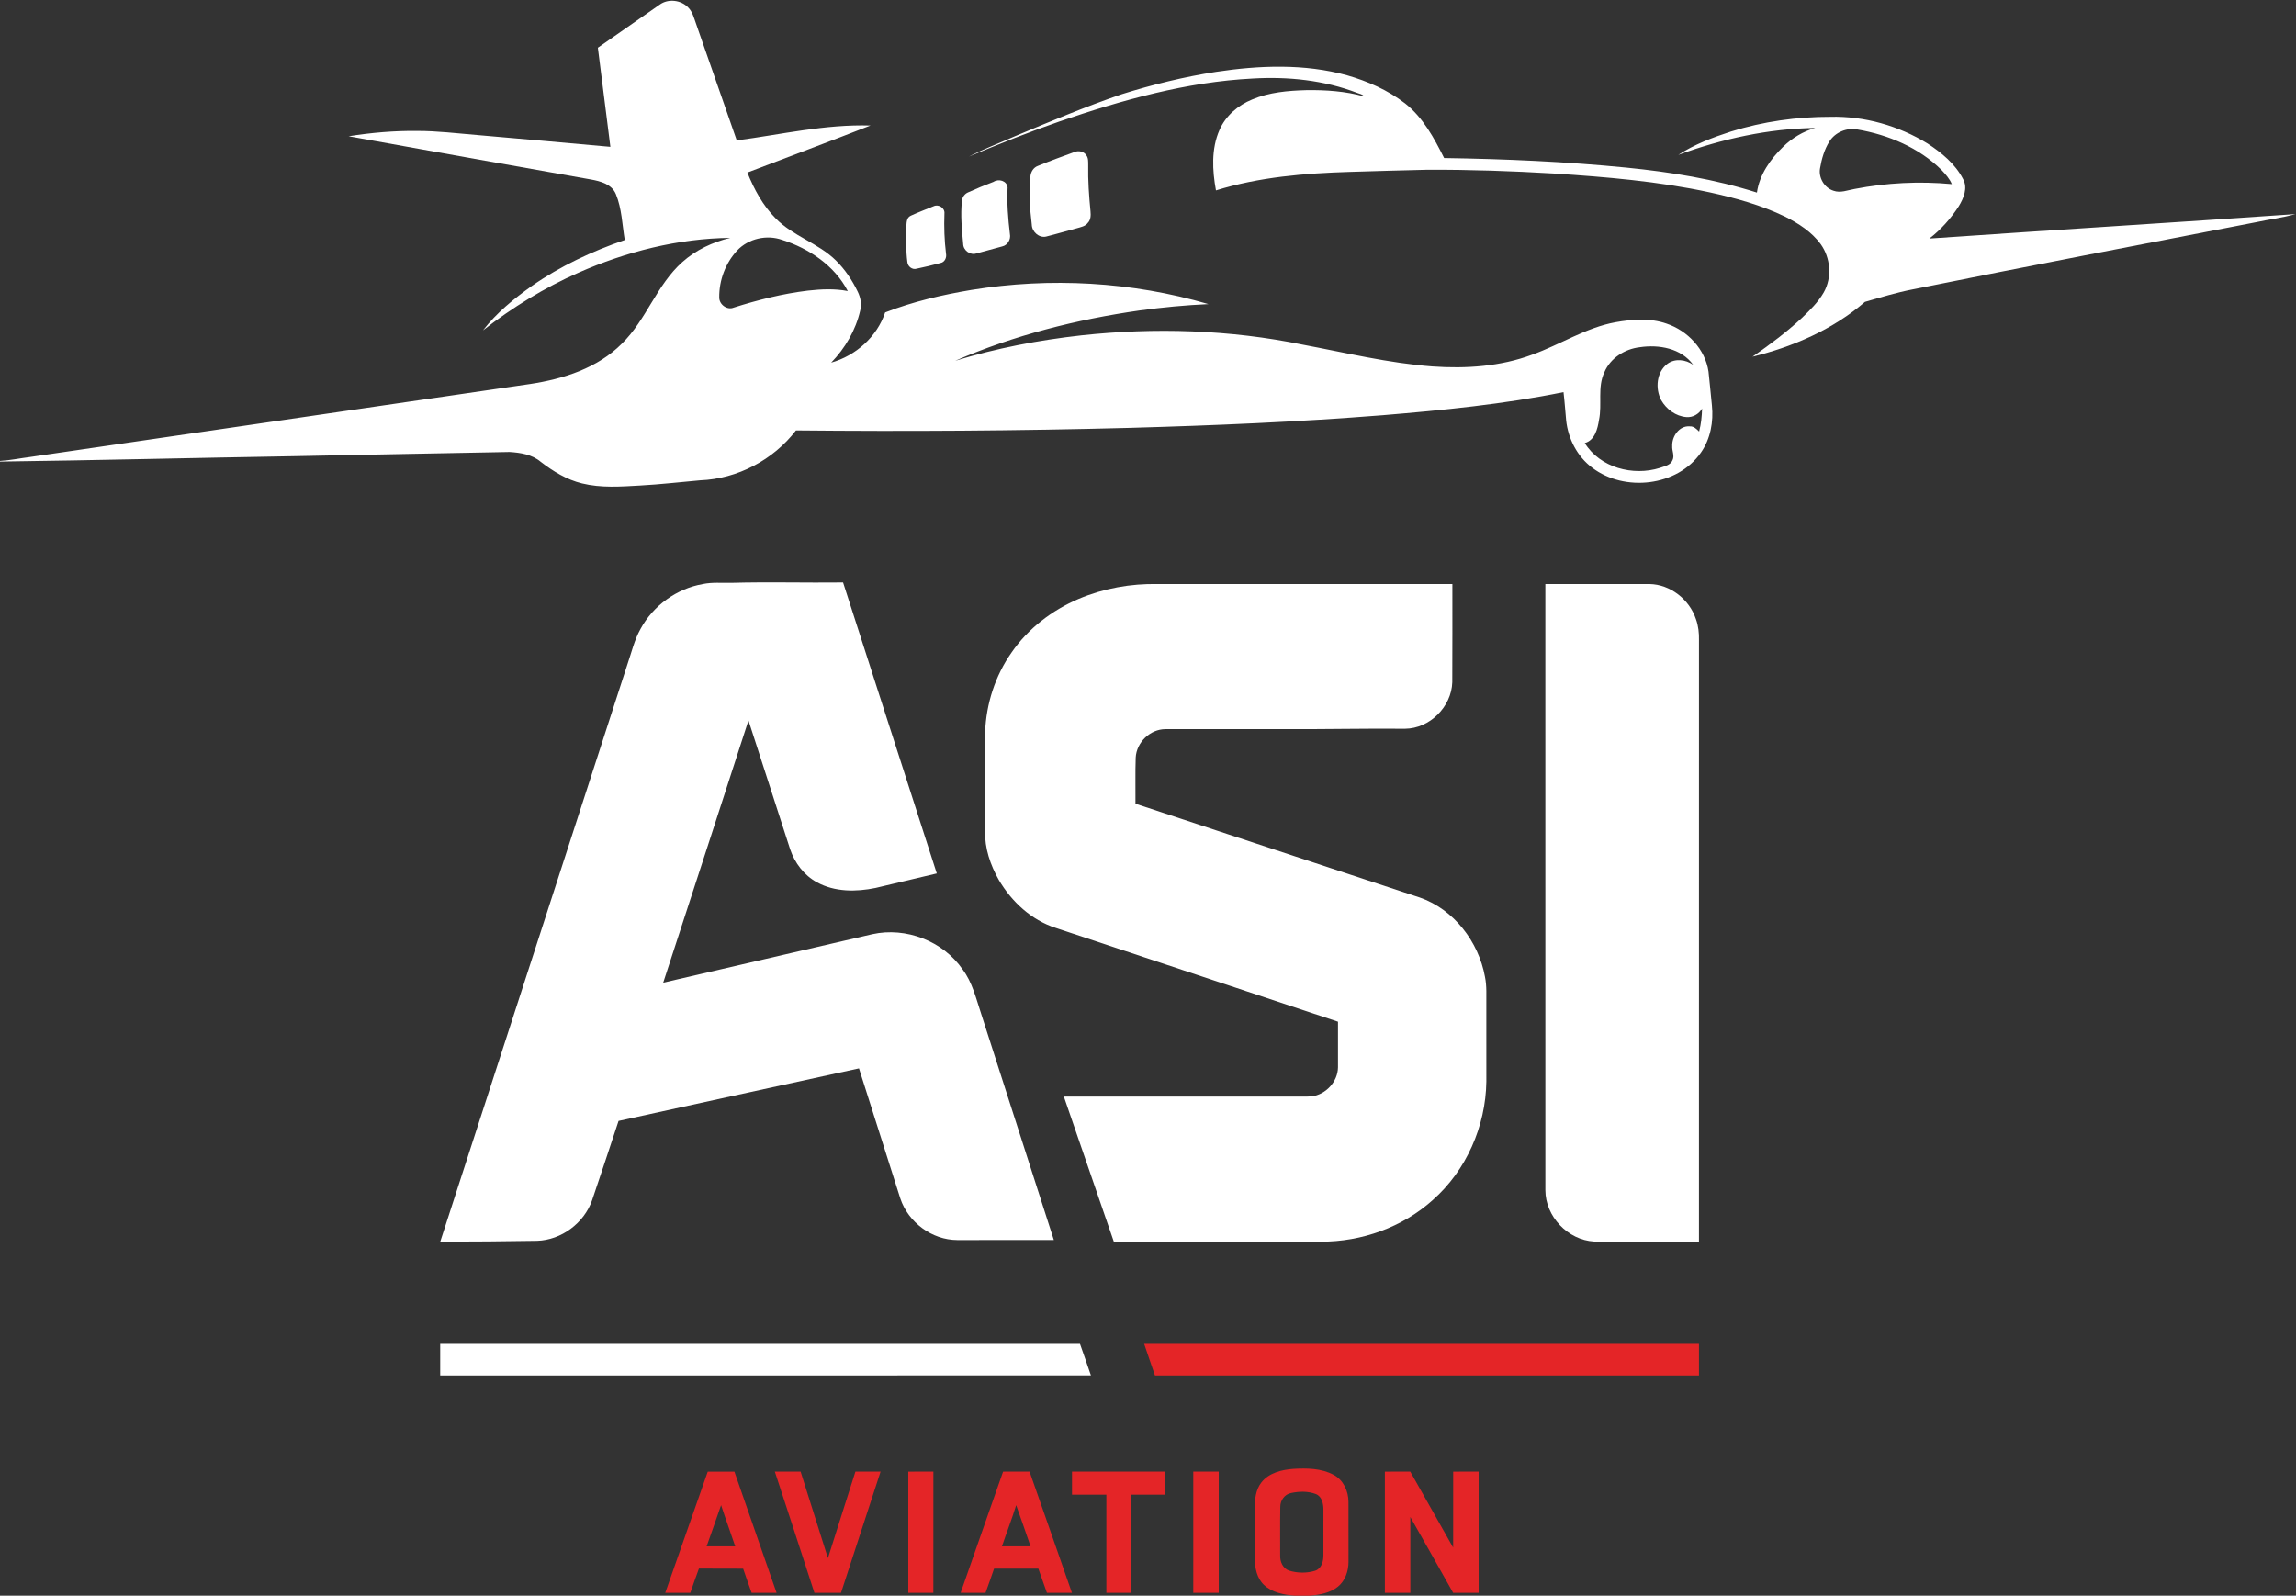
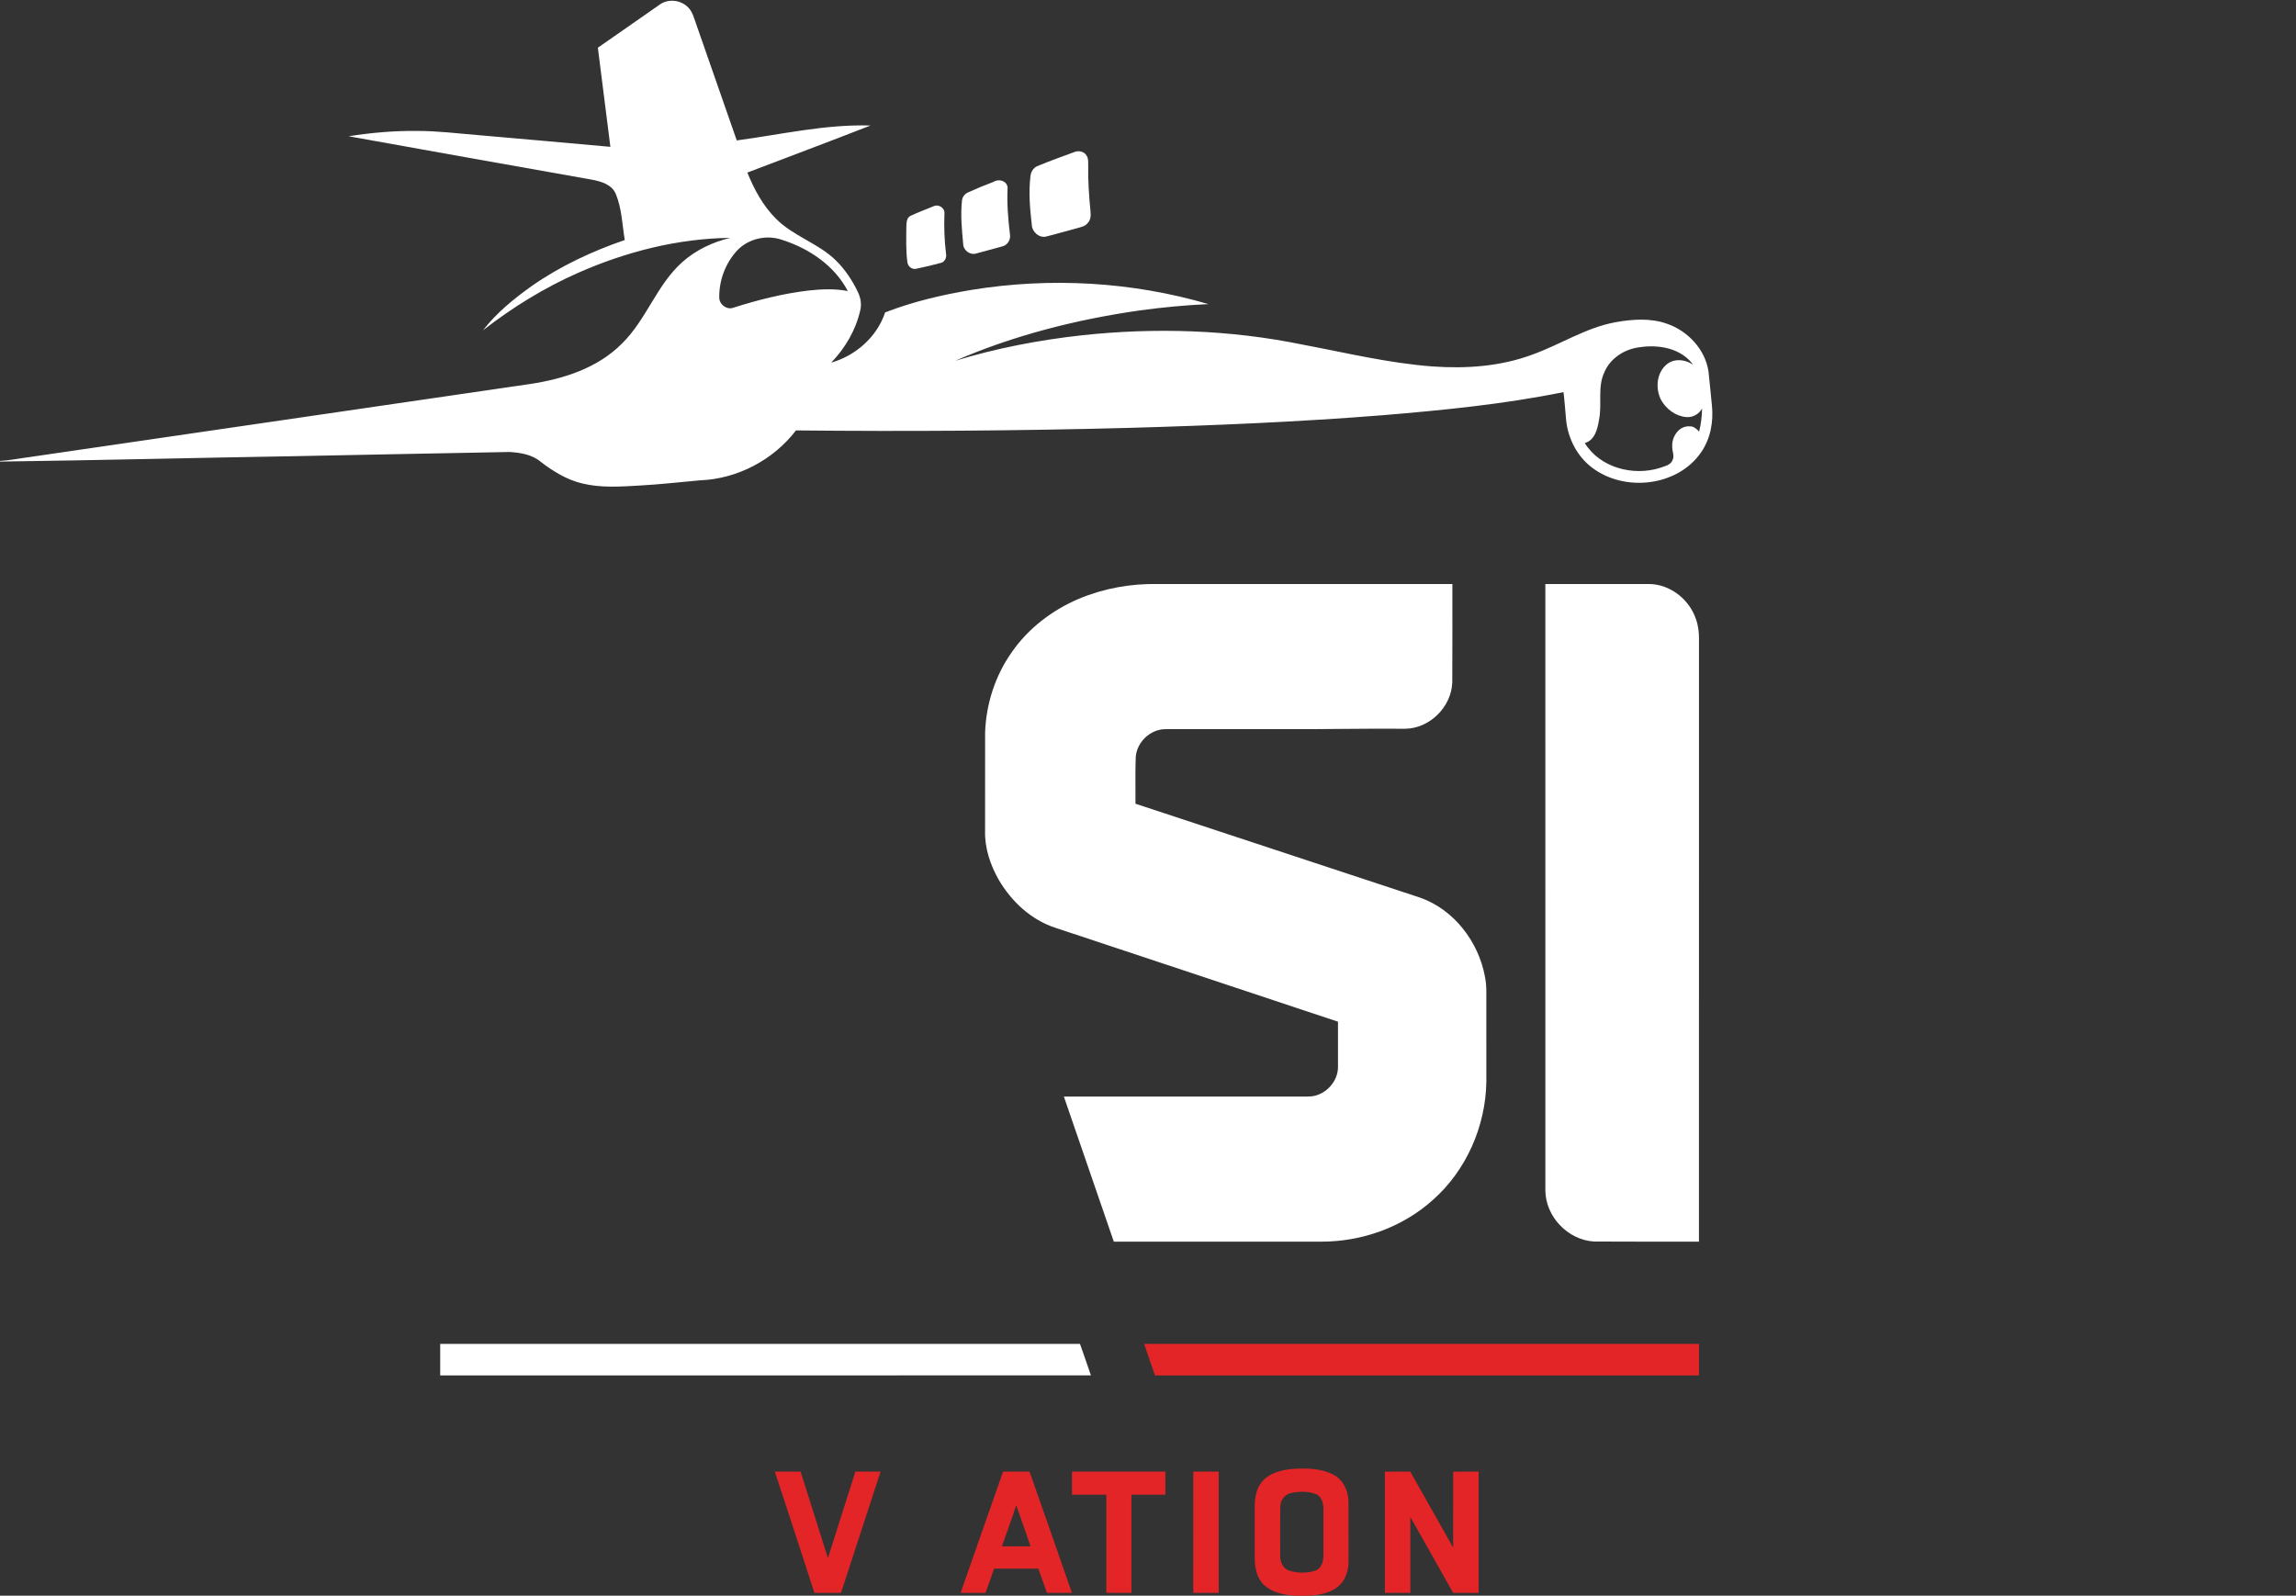
<svg xmlns="http://www.w3.org/2000/svg" width="1420pt" height="987pt" viewBox="0 0 1420 987" version="1.1">
  <rect x="0" y="0" width="1420" height="987" fill="#333333" stroke="none" />
  <g id="#ffffffff">
    <path fill="#ffffff" opacity="1.00" d=" M 408.02 2.84 C 413.25 -0.97 421.09 -0.06 425.55 4.54 C 428.27 7.17 429.16 10.98 430.40 14.41 C 438.81 38.56 447.20 62.72 455.66 86.85 C 483.14 83.21 510.49 76.76 538.37 77.64 C 513.07 87.53 487.61 97.04 462.22 106.73 C 466.39 117.11 471.85 127.21 479.83 135.19 C 490.54 146.10 506.03 150.35 516.91 161.04 C 522.60 166.60 527.07 173.33 530.51 180.48 C 532.23 184.03 533.03 188.14 532.02 192.02 C 529.25 204.22 522.71 215.35 514.06 224.30 C 529.24 219.99 542.41 208.35 547.43 193.24 C 564.61 186.57 582.65 182.35 600.80 179.32 C 649.51 171.40 700.01 174.20 747.39 188.10 C 733.22 188.73 719.09 190.08 705.03 191.99 C 665.87 197.58 627.10 207.36 590.76 223.16 C 616.14 215.38 642.33 210.38 668.70 207.43 C 714.29 202.47 760.71 203.92 805.68 213.17 C 832.34 218.18 858.85 224.64 885.98 226.66 C 906.68 228.12 927.96 226.69 947.55 219.39 C 964.92 213.20 980.74 202.66 999.10 199.31 C 1009.53 197.46 1020.62 196.60 1030.79 200.19 C 1043.79 204.57 1054.65 216.08 1056.66 229.86 C 1057.47 236.81 1058.00 243.79 1058.76 250.75 C 1059.83 260.84 1057.87 271.50 1051.99 279.90 C 1037.42 300.95 1004.72 304.50 984.73 289.31 C 975.49 282.41 969.81 271.36 968.61 259.98 C 968.06 254.17 967.68 248.34 966.98 242.54 C 930.10 250.03 892.58 253.71 855.12 256.83 C 802.90 260.99 750.55 263.18 698.20 264.66 C 629.58 266.49 560.92 266.92 492.28 266.23 C 478.33 284.47 456.03 296.21 433.06 297.09 C 420.69 298.18 408.35 299.63 395.94 300.30 C 383.97 300.99 371.75 301.90 359.99 299.01 C 350.51 296.72 342.05 291.53 334.40 285.63 C 329.08 281.12 321.85 279.98 315.11 279.57 C 270.42 280.44 225.73 281.25 181.05 282.18 C 120.69 283.18 60.35 284.71 0.00 285.50 L 0.00 285.12 C 6.14 284.76 12.17 283.48 18.26 282.72 C 121.50 267.64 224.75 252.63 327.99 237.50 C 348.52 234.40 369.61 227.65 384.57 212.59 C 399.77 197.79 406.11 176.20 422.05 162.05 C 430.41 154.60 440.83 149.70 451.69 147.13 C 419.31 147.50 387.30 155.64 357.77 168.66 C 336.64 177.95 316.89 190.16 298.71 204.33 C 307.05 193.51 317.78 184.81 328.85 176.92 C 346.46 164.60 366.11 155.44 386.39 148.45 C 384.81 138.98 384.60 129.10 380.92 120.12 C 378.38 113.86 371.24 112.05 365.24 110.98 C 315.36 102.14 265.47 93.29 215.62 84.28 C 229.61 82.06 243.80 80.83 257.98 80.99 C 270.33 80.95 282.60 82.50 294.90 83.50 C 322.43 85.95 349.98 88.27 377.50 90.82 C 374.95 70.38 372.30 49.95 369.76 29.51 C 382.54 20.67 395.28 11.76 408.02 2.84 M 455.92 154.93 C 448.69 162.71 444.70 173.37 444.83 183.98 C 444.78 188.33 449.68 191.98 453.78 190.25 C 468.71 185.52 483.98 181.65 499.55 179.76 C 507.76 178.84 516.16 178.42 524.32 180.02 C 516.16 164.29 500.33 153.66 483.76 148.39 C 474.23 145.00 462.88 147.54 455.92 154.93 M 992.20 230.35 C 987.87 239.58 990.95 249.99 988.94 259.68 C 988.06 265.25 986.36 272.33 980.13 274.04 C 989.56 289.31 1010.00 294.63 1026.58 289.42 C 1029.40 288.35 1033.20 287.80 1034.42 284.60 C 1035.78 281.81 1034.01 278.86 1034.22 275.97 C 1033.92 269.97 1038.56 263.16 1045.10 263.72 C 1047.50 263.57 1049.29 265.35 1050.84 266.93 C 1052.09 262.28 1052.54 257.48 1052.69 252.68 C 1050.82 256.12 1046.89 258.33 1042.97 257.98 C 1036.43 257.48 1030.58 253.11 1027.39 247.51 C 1023.60 240.35 1024.48 230.17 1031.22 225.05 C 1035.91 221.53 1042.58 222.37 1047.17 225.65 C 1039.80 215.40 1025.97 212.99 1014.20 214.76 C 1004.87 215.82 995.88 221.50 992.20 230.35 Z" />
-     <path fill="#ffffff" opacity="1.00" d=" M 752.10 44.44 C 778.90 40.40 806.71 39.29 833.08 46.56 C 845.91 50.25 858.42 55.76 869.03 63.97 C 880.12 72.71 886.92 85.36 893.15 97.75 C 930.80 98.32 968.47 99.97 1005.96 103.68 C 1033.21 106.41 1060.45 110.79 1086.60 119.12 C 1088.16 108.04 1094.94 98.40 1102.82 90.78 C 1108.34 85.35 1115.19 81.31 1122.63 79.14 C 1093.68 79.57 1065.10 85.88 1037.98 95.80 C 1047.97 89.24 1059.29 85.03 1070.60 81.34 C 1090.44 75.17 1111.25 72.22 1132.02 72.25 C 1153.11 71.73 1174.21 77.76 1192.15 88.78 C 1200.82 94.46 1209.25 101.37 1214.09 110.73 C 1217.18 116.29 1214.42 122.68 1211.41 127.61 C 1206.51 135.18 1200.40 142.04 1193.25 147.55 C 1268.68 142.31 1344.17 137.69 1419.60 132.43 C 1411.53 134.76 1403.11 135.72 1394.91 137.52 C 1324.25 151.23 1253.54 164.72 1182.99 178.98 C 1172.97 180.91 1163.20 183.91 1153.42 186.71 C 1133.67 203.77 1109.04 214.46 1083.87 220.62 C 1094.54 213.20 1104.99 205.40 1114.52 196.55 C 1119.44 191.77 1124.49 186.91 1127.92 180.89 C 1133.17 171.63 1132.19 159.49 1125.98 150.92 C 1120.40 143.39 1112.33 138.18 1104.06 134.03 C 1089.25 126.84 1073.28 122.46 1057.25 118.95 C 1025.61 112.14 993.28 109.44 961.04 107.33 C 935.06 105.78 909.04 104.91 883.01 104.99 C 866.92 105.29 850.83 105.90 834.74 106.33 C 806.90 107.17 778.75 109.50 752.03 117.77 C 749.78 105.43 749.05 92.11 754.21 80.38 C 758.01 71.64 765.71 65.07 774.43 61.52 C 785.00 57.06 796.61 56.06 807.97 55.75 C 819.96 55.57 832.12 56.42 843.72 59.64 C 842.69 58.29 840.96 58.07 839.49 57.50 C 818.97 49.58 796.62 47.28 774.77 48.57 C 733.78 50.65 693.92 61.88 655.29 75.12 C 636.36 81.67 617.75 89.12 599.28 96.83 C 608.32 92.15 617.94 88.61 627.25 84.46 C 649.16 75.27 671.08 66.06 693.56 58.34 C 712.70 52.33 732.26 47.52 752.10 44.44 M 1131.43 87.49 C 1128.28 92.50 1126.63 98.31 1125.64 104.10 C 1124.59 109.92 1128.31 116.23 1133.99 117.99 C 1138.32 119.54 1142.73 117.60 1147.02 116.88 C 1166.77 113.06 1187.10 112.00 1207.13 113.89 C 1205.77 110.53 1203.28 107.81 1200.84 105.20 C 1186.85 91.35 1167.90 83.36 1148.69 80.08 C 1142.16 78.85 1134.98 81.83 1131.43 87.49 Z" />
    <path fill="#ffffff" opacity="1.00" d=" M 664.27 94.12 C 666.84 92.97 670.32 93.52 671.87 96.06 C 673.16 97.76 672.99 99.99 673.02 102.01 C 672.83 111.60 673.51 121.19 674.44 130.73 C 674.67 133.18 674.64 135.98 672.78 137.85 C 671.20 140.05 668.39 140.47 665.98 141.19 C 659.63 142.84 653.34 144.75 646.98 146.33 C 642.53 147.31 638.22 143.32 638.12 138.91 C 636.99 128.98 636.08 118.91 637.31 108.94 C 637.57 106.24 639.21 103.61 641.83 102.64 C 649.22 99.59 656.75 96.86 664.27 94.12 Z" />
    <path fill="#ffffff" opacity="1.00" d=" M 614.45 112.49 C 617.66 110.39 622.70 111.80 623.17 115.93 C 622.69 125.55 623.45 135.19 624.60 144.74 C 625.29 148.04 623.20 151.69 619.85 152.42 C 614.50 153.91 609.13 155.35 603.77 156.79 C 599.93 157.99 595.75 154.80 595.69 150.84 C 594.89 141.98 593.98 133.04 594.95 124.16 C 595.12 121.87 596.69 119.85 598.78 118.97 C 603.94 116.66 609.15 114.46 614.45 112.49 Z" />
    <path fill="#ffffff" opacity="1.00" d=" M 577.44 127.55 C 580.47 126.09 584.48 128.65 584.10 132.08 C 583.79 140.39 584.08 148.73 585.09 156.99 C 585.56 159.29 584.29 162.13 581.83 162.62 C 576.92 163.96 571.96 165.13 566.99 166.17 C 564.19 167.07 561.36 164.78 561.17 161.99 C 560.22 155.01 560.51 147.95 560.53 140.93 C 560.71 138.31 560.38 134.69 563.29 133.42 C 567.93 131.30 572.70 129.46 577.44 127.55 Z" />
-     <path fill="#ffffff" opacity="1.00" d=" M 452.02 360.51 C 475.15 359.86 498.29 360.54 521.41 360.27 C 540.69 420.27 560.00 480.27 579.37 540.25 C 566.75 543.29 554.12 546.26 541.48 549.23 C 529.52 551.70 516.31 551.78 505.34 545.77 C 497.30 541.47 491.50 533.74 488.64 525.19 C 480.02 498.67 471.55 472.11 462.90 445.61 C 445.38 499.70 427.82 553.77 410.17 607.82 C 453.28 597.79 496.41 587.84 539.54 577.83 C 560.29 573.24 583.24 582.08 595.33 599.60 C 601.32 607.54 603.59 617.35 606.67 626.61 C 621.70 673.40 636.76 720.19 651.78 767.00 C 631.85 767.01 611.91 766.98 591.98 767.01 C 576.41 766.96 561.71 756.07 556.83 741.34 C 548.26 714.52 539.79 687.66 531.25 660.83 C 481.67 671.61 432.11 682.48 382.56 693.34 C 377.16 709.69 371.74 726.02 366.22 742.32 C 361.26 756.53 347.22 767.02 332.14 767.49 C 312.19 767.80 292.24 768.00 272.28 768.00 C 310.95 648.96 349.45 529.87 388.07 410.82 C 390.59 403.51 392.32 395.86 396.12 389.07 C 403.92 374.60 418.54 364.04 434.75 361.24 C 440.44 360.06 446.26 360.61 452.02 360.51 Z" />
    <path fill="#ffffff" opacity="1.00" d=" M 667.17 370.40 C 682.56 363.93 699.35 360.90 716.02 361.25 C 776.77 361.25 837.51 361.25 898.25 361.25 C 898.21 381.51 898.33 401.78 898.19 422.04 C 897.68 437.21 884.23 450.63 869.00 450.76 C 844.33 450.54 819.69 451.12 795.03 451.00 C 770.28 451.00 745.54 450.99 720.79 451.01 C 711.33 451.01 702.89 459.18 702.40 468.60 C 702.05 478.10 702.35 487.62 702.25 497.13 C 760.85 516.45 819.44 535.80 878.04 555.14 C 899.17 562.45 914.47 582.51 918.41 604.20 C 919.62 610.05 919.18 616.04 919.25 621.97 C 919.26 637.66 919.24 653.35 919.26 669.05 C 918.85 696.59 906.87 723.96 886.14 742.24 C 867.41 759.14 842.14 768.08 817.02 768.01 C 774.30 767.98 731.58 768.01 688.86 768.00 C 678.66 738.05 668.16 708.20 657.96 678.25 C 705.66 678.26 753.36 678.25 801.06 678.25 C 804.41 678.19 807.77 678.39 811.13 678.14 C 819.91 677.13 827.40 669.08 827.50 660.19 C 827.51 650.78 827.49 641.37 827.50 631.96 C 769.28 612.66 711.13 593.18 652.89 573.93 C 637.87 569.11 625.63 557.72 617.74 544.28 C 612.51 535.08 608.94 524.62 609.24 513.93 C 609.27 493.58 609.23 473.23 609.26 452.88 C 609.91 435.33 615.51 417.92 625.65 403.55 C 635.86 388.73 650.69 377.42 667.17 370.40 Z" />
    <path fill="#ffffff" opacity="1.00" d=" M 955.75 361.26 C 977.18 361.24 998.62 361.26 1020.06 361.24 C 1032.99 361.41 1044.86 370.79 1048.88 382.94 C 1050.39 387.11 1050.87 391.59 1050.76 396.01 C 1050.74 520.01 1050.75 644.00 1050.75 768.00 C 1029.14 767.96 1007.52 768.09 985.92 767.93 C 969.68 767.03 955.77 752.44 955.76 736.15 C 955.73 611.19 955.76 486.22 955.75 361.26 Z" />
-     <path fill="#ffffff" opacity="1.00" d=" M 272.25 831.25 C 404.14 831.24 536.03 831.27 667.93 831.24 C 670.26 837.69 672.44 844.21 674.69 850.70 C 540.55 850.82 406.40 850.71 272.25 850.75 C 272.25 844.25 272.25 837.75 272.25 831.25 Z" />
+     <path fill="#ffffff" opacity="1.00" d=" M 272.25 831.25 C 404.14 831.24 536.03 831.27 667.93 831.24 C 670.26 837.69 672.44 844.21 674.69 850.70 C 540.55 850.82 406.40 850.71 272.25 850.75 Z" />
  </g>
  <g id="#e42527ff">
    <path fill="#e42527" opacity="1.00" d=" M 707.63 831.26 C 822.00 831.25 936.37 831.25 1050.75 831.25 C 1050.74 837.75 1050.74 844.25 1050.75 850.75 C 938.60 850.75 826.45 850.75 714.30 850.74 C 712.14 844.22 709.75 837.78 707.63 831.26 Z" />
    <path fill="#e42527" opacity="1.00" d=" M 780.10 916.99 C 784.76 910.99 792.74 909.08 799.95 908.55 C 808.29 908.07 817.21 908.17 824.76 912.22 C 830.81 915.37 833.97 922.30 833.99 928.92 C 834.02 941.30 833.99 953.68 834.01 966.06 C 834.01 971.76 831.99 977.75 827.46 981.43 C 822.56 985.38 816.12 986.48 810.03 987.00 L 800.74 987.00 C 794.01 986.44 786.76 985.12 781.69 980.31 C 777.32 976.15 776.11 969.88 776.02 964.09 C 775.95 953.72 776.02 943.35 775.99 932.98 C 776.01 927.46 776.59 921.50 780.10 916.99 M 798.38 923.52 C 794.43 924.32 791.79 928.11 791.82 932.05 C 791.64 942.06 791.79 952.07 791.75 962.08 C 791.59 965.95 793.44 970.28 797.38 971.52 C 802.54 973.09 808.27 973.17 813.43 971.54 C 817.36 970.20 818.53 965.71 818.49 961.99 C 818.52 952.65 818.49 943.30 818.50 933.96 C 818.52 930.25 817.68 925.65 813.80 924.12 C 808.92 922.27 803.41 922.40 798.38 923.52 Z" />
-     <path fill="#e42527" opacity="1.00" d=" M 437.73 910.26 C 443.22 910.25 448.71 910.24 454.21 910.26 C 462.82 935.28 471.67 960.22 480.29 985.25 C 475.15 985.25 470.02 985.24 464.88 985.26 C 463.09 980.28 461.31 975.30 459.62 970.29 C 450.50 970.18 441.38 970.30 432.26 970.23 C 430.40 975.21 428.70 980.24 426.92 985.26 C 421.75 985.24 416.59 985.26 411.43 985.24 C 420.22 960.25 428.98 935.26 437.73 910.26 M 445.97 930.99 C 443.05 939.51 439.99 947.99 437.02 956.49 C 442.92 956.50 448.82 956.50 454.72 956.49 C 451.87 947.97 448.75 939.54 445.97 930.99 Z" />
    <path fill="#e42527" opacity="1.00" d=" M 479.21 910.25 C 484.52 910.25 489.83 910.25 495.15 910.25 C 500.75 928.10 506.42 945.93 512.05 963.77 C 517.78 945.94 523.27 928.05 529.05 910.25 C 534.24 910.25 539.42 910.25 544.61 910.25 C 536.44 935.24 528.26 960.24 520.13 985.25 C 514.65 985.24 509.17 985.26 503.69 985.24 C 495.60 960.22 487.42 935.23 479.21 910.25 Z" />
-     <path fill="#e42527" opacity="1.00" d=" M 561.75 910.26 C 566.92 910.24 572.09 910.25 577.26 910.25 C 577.24 935.25 577.26 960.25 577.25 985.25 C 572.08 985.25 566.92 985.25 561.75 985.25 C 561.74 960.25 561.75 935.25 561.75 910.26 Z" />
    <path fill="#e42527" opacity="1.00" d=" M 620.38 910.26 C 625.83 910.23 631.29 910.28 636.74 910.23 C 645.57 935.21 654.21 960.25 662.96 985.26 C 657.80 985.24 652.64 985.25 647.49 985.25 C 645.70 980.25 643.97 975.24 642.19 970.25 C 633.06 970.25 623.93 970.24 614.80 970.25 C 613.09 975.27 611.32 980.27 609.50 985.26 C 604.37 985.23 599.25 985.27 594.12 985.23 C 602.81 960.22 611.63 935.25 620.38 910.26 M 619.66 956.49 C 625.56 956.50 631.46 956.51 637.37 956.49 C 634.45 947.97 631.49 939.47 628.47 930.99 C 625.84 939.59 622.53 947.97 619.66 956.49 Z" />
    <path fill="#e42527" opacity="1.00" d=" M 663.00 910.25 C 682.25 910.26 701.50 910.25 720.75 910.25 C 720.74 915.00 720.75 919.75 720.74 924.50 C 713.74 924.50 706.74 924.50 699.75 924.50 C 699.74 944.75 699.75 965.00 699.74 985.25 C 694.58 985.25 689.41 985.24 684.25 985.26 C 684.25 965.01 684.25 944.76 684.25 924.51 C 677.17 924.49 670.08 924.50 663.00 924.50 C 662.99 919.75 662.99 915.00 663.00 910.25 Z" />
    <path fill="#e42527" opacity="1.00" d=" M 738.01 910.25 C 743.25 910.25 748.50 910.25 753.75 910.25 C 753.75 935.25 753.75 960.25 753.74 985.25 C 748.49 985.25 743.25 985.25 738.00 985.25 C 738.00 960.25 738.00 935.25 738.01 910.25 Z" />
    <path fill="#e42527" opacity="1.00" d=" M 856.50 910.26 C 861.73 910.24 866.96 910.25 872.20 910.25 C 881.08 925.89 889.89 941.58 898.74 957.24 C 898.76 941.58 898.74 925.92 898.75 910.26 C 904.00 910.25 909.25 910.25 914.50 910.25 C 914.50 935.25 914.50 960.25 914.50 985.25 C 909.24 985.26 904.00 985.23 898.75 985.27 C 889.88 969.64 881.17 953.92 872.24 938.33 C 872.25 953.96 872.25 969.60 872.25 985.25 C 866.99 985.25 861.75 985.25 856.50 985.25 C 856.49 960.25 856.50 935.25 856.50 910.26 Z" />
  </g>
</svg>